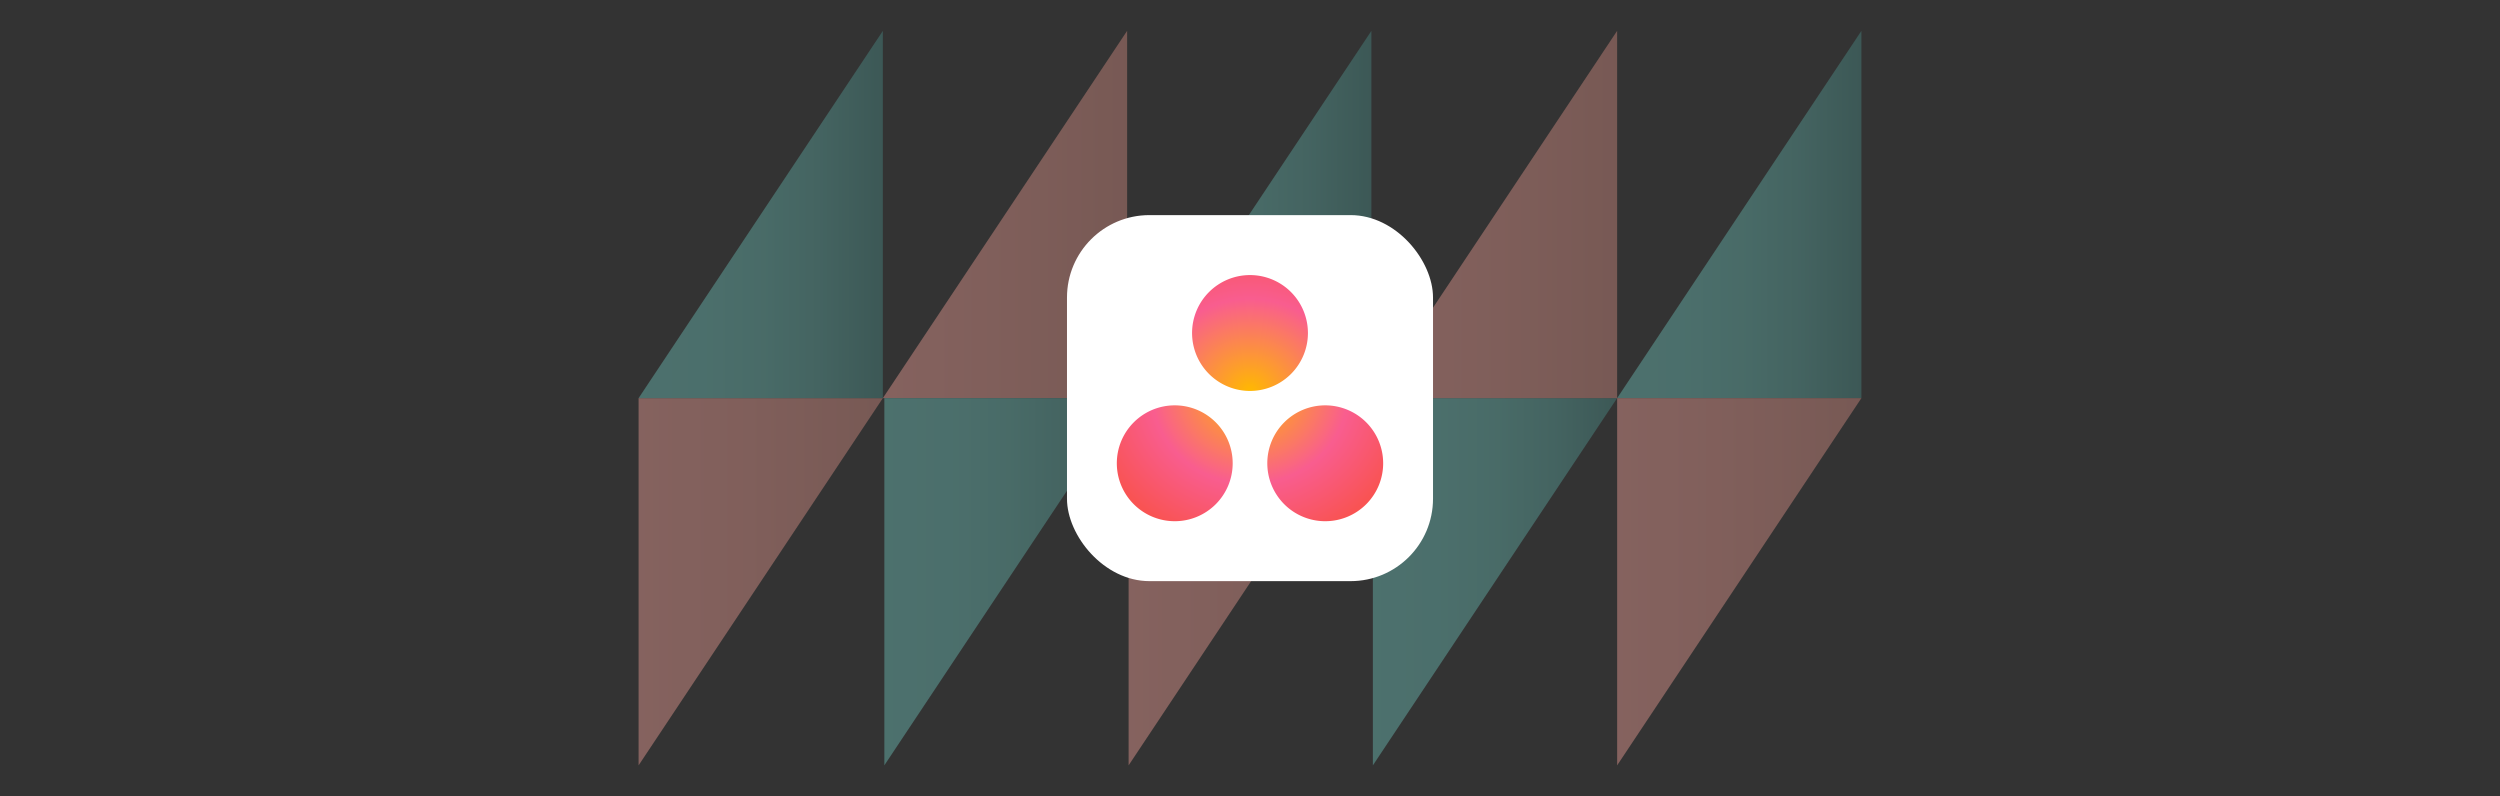
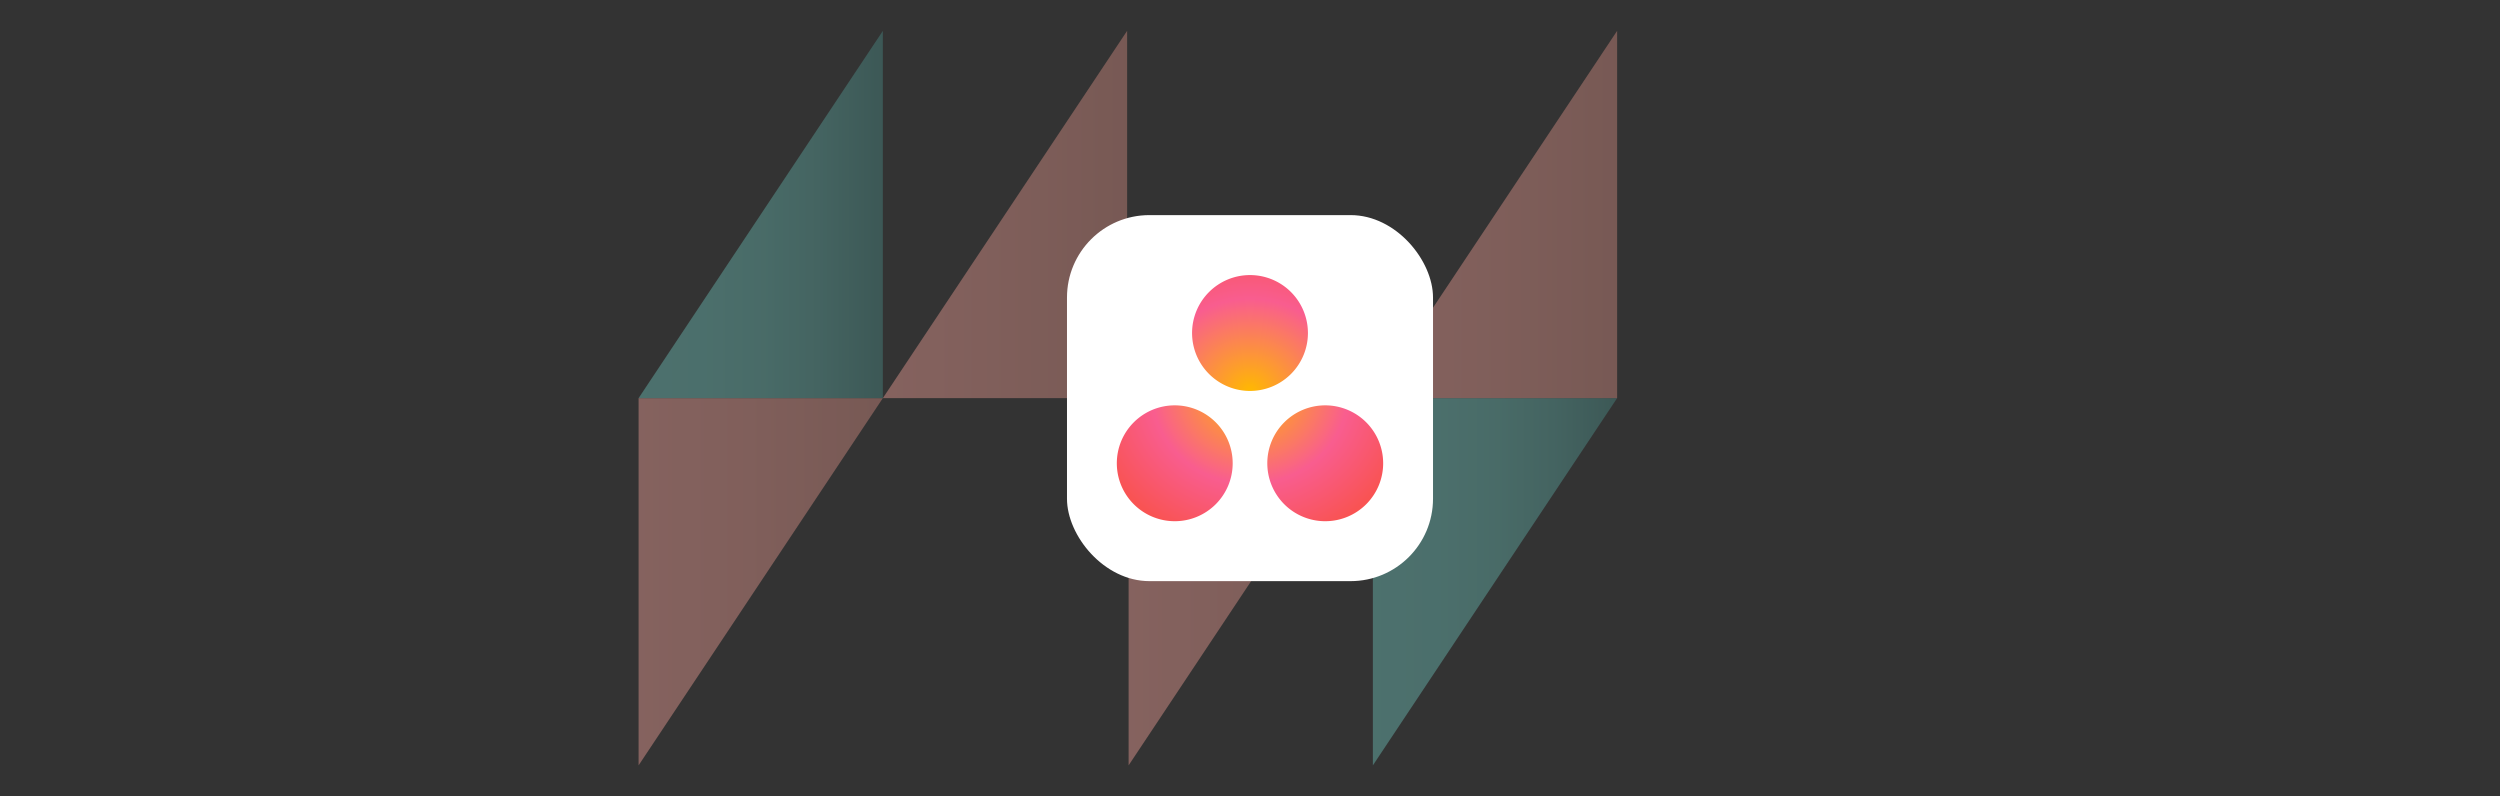
<svg xmlns="http://www.w3.org/2000/svg" xmlns:xlink="http://www.w3.org/1999/xlink" viewBox="0 0 1531.58 487.79">
  <rect x="0" y="0" width="1531.58" height="487.79" fill="#333333" stroke="none" />
  <defs>
    <style>.a{opacity:0.4;}.b{fill:url(#a);}.c{fill:url(#b);}.d{fill:url(#c);}.e{fill:url(#d);}.f{fill:url(#e);}.g{fill:url(#f);}.h{fill:url(#g);}.i{fill:url(#h);}.j{fill:url(#i);}.k{fill:url(#j);}.l{fill:#fff;}.m{fill:url(#k);}</style>
    <linearGradient id="a" x1="990.37" y1="131.39" x2="1140.02" y2="131.39" gradientUnits="userSpaceOnUse">
      <stop offset="0" stop-color="#71ccc3" />
      <stop offset="0.27" stop-color="#6fc8c0" />
      <stop offset="0.51" stop-color="#68beb5" />
      <stop offset="0.75" stop-color="#5caba4" />
      <stop offset="0.97" stop-color="#4b928c" />
      <stop offset="1" stop-color="#498e89" />
    </linearGradient>
    <linearGradient id="b" x1="391.22" y1="356.39" x2="540.87" y2="356.39" gradientUnits="userSpaceOnUse">
      <stop offset="0" stop-color="#ffa89f" />
      <stop offset="0.39" stop-color="#f5a197" />
      <stop offset="1" stop-color="#dd9185" />
    </linearGradient>
    <linearGradient id="c" x1="841.06" y1="356.39" x2="990.71" y2="356.39" xlink:href="#a" />
    <linearGradient id="d" x1="540.87" y1="131.39" x2="690.52" y2="131.39" xlink:href="#b" />
    <linearGradient id="e" x1="541.77" y1="356.39" x2="691.42" y2="356.39" xlink:href="#a" />
    <linearGradient id="f" x1="391.22" y1="131.39" x2="540.87" y2="131.39" xlink:href="#a" />
    <linearGradient id="g" x1="990.71" y1="356.39" x2="1140.36" y2="356.39" xlink:href="#b" />
    <linearGradient id="h" x1="841.06" y1="131.39" x2="990.71" y2="131.39" xlink:href="#b" />
    <linearGradient id="i" x1="690.52" y1="131.39" x2="840.16" y2="131.39" xlink:href="#a" />
    <linearGradient id="j" x1="691.42" y1="356.39" x2="841.06" y2="356.39" xlink:href="#b" />
    <radialGradient id="k" cx="5066.64" cy="65.2" r="0.04" gradientTransform="translate(-12665845.78 -150422.13) scale(2500 2310.78)" gradientUnits="userSpaceOnUse">
      <stop offset="0" stop-color="#ffb900" />
      <stop offset="0.6" stop-color="#f95d8f" />
      <stop offset="1" stop-color="#f95353" />
    </radialGradient>
  </defs>
  <g class="a">
-     <polygon class="b" points="1140.36 18.89 1140.36 243.9 990.71 243.9 1140.36 18.89" />
    <polygon class="c" points="391.22 243.9 391.22 468.89 540.87 243.9 391.22 243.9" />
    <polygon class="d" points="990.71 243.9 841.07 468.89 841.07 243.9 990.71 243.9" />
    <polygon class="e" points="690.51 18.89 540.87 243.9 690.51 243.9 690.51 18.89" />
-     <polygon class="f" points="691.42 243.9 541.77 468.89 541.77 243.9 691.42 243.9" />
    <polygon class="g" points="540.87 18.89 540.87 243.9 391.22 243.9 540.87 18.89" />
-     <polygon class="h" points="990.71 243.9 990.71 468.89 1140.36 243.9 990.71 243.9" />
    <polygon class="i" points="990.71 18.89 841.07 243.9 990.71 243.9 990.71 18.89" />
-     <polygon class="j" points="840.16 18.89 840.16 243.9 690.51 243.9 840.16 18.89" />
    <polygon class="k" points="691.42 243.9 691.42 468.89 841.07 243.9 691.42 243.9" />
  </g>
  <rect class="l" x="653.67" y="131.78" width="224.24" height="224.24" rx="50.49" />
  <path class="m" d="M811.89,248.33a35.49,35.49,0,1,0,35.48,35.48,35.49,35.49,0,0,0-35.48-35.48Zm-92.2,0a35.49,35.49,0,1,0,35.49,35.49,35.48,35.48,0,0,0-35.49-35.49ZM801.28,204a35.49,35.49,0,1,1-35.49-35.48A35.49,35.49,0,0,1,801.28,204Z" />
</svg>